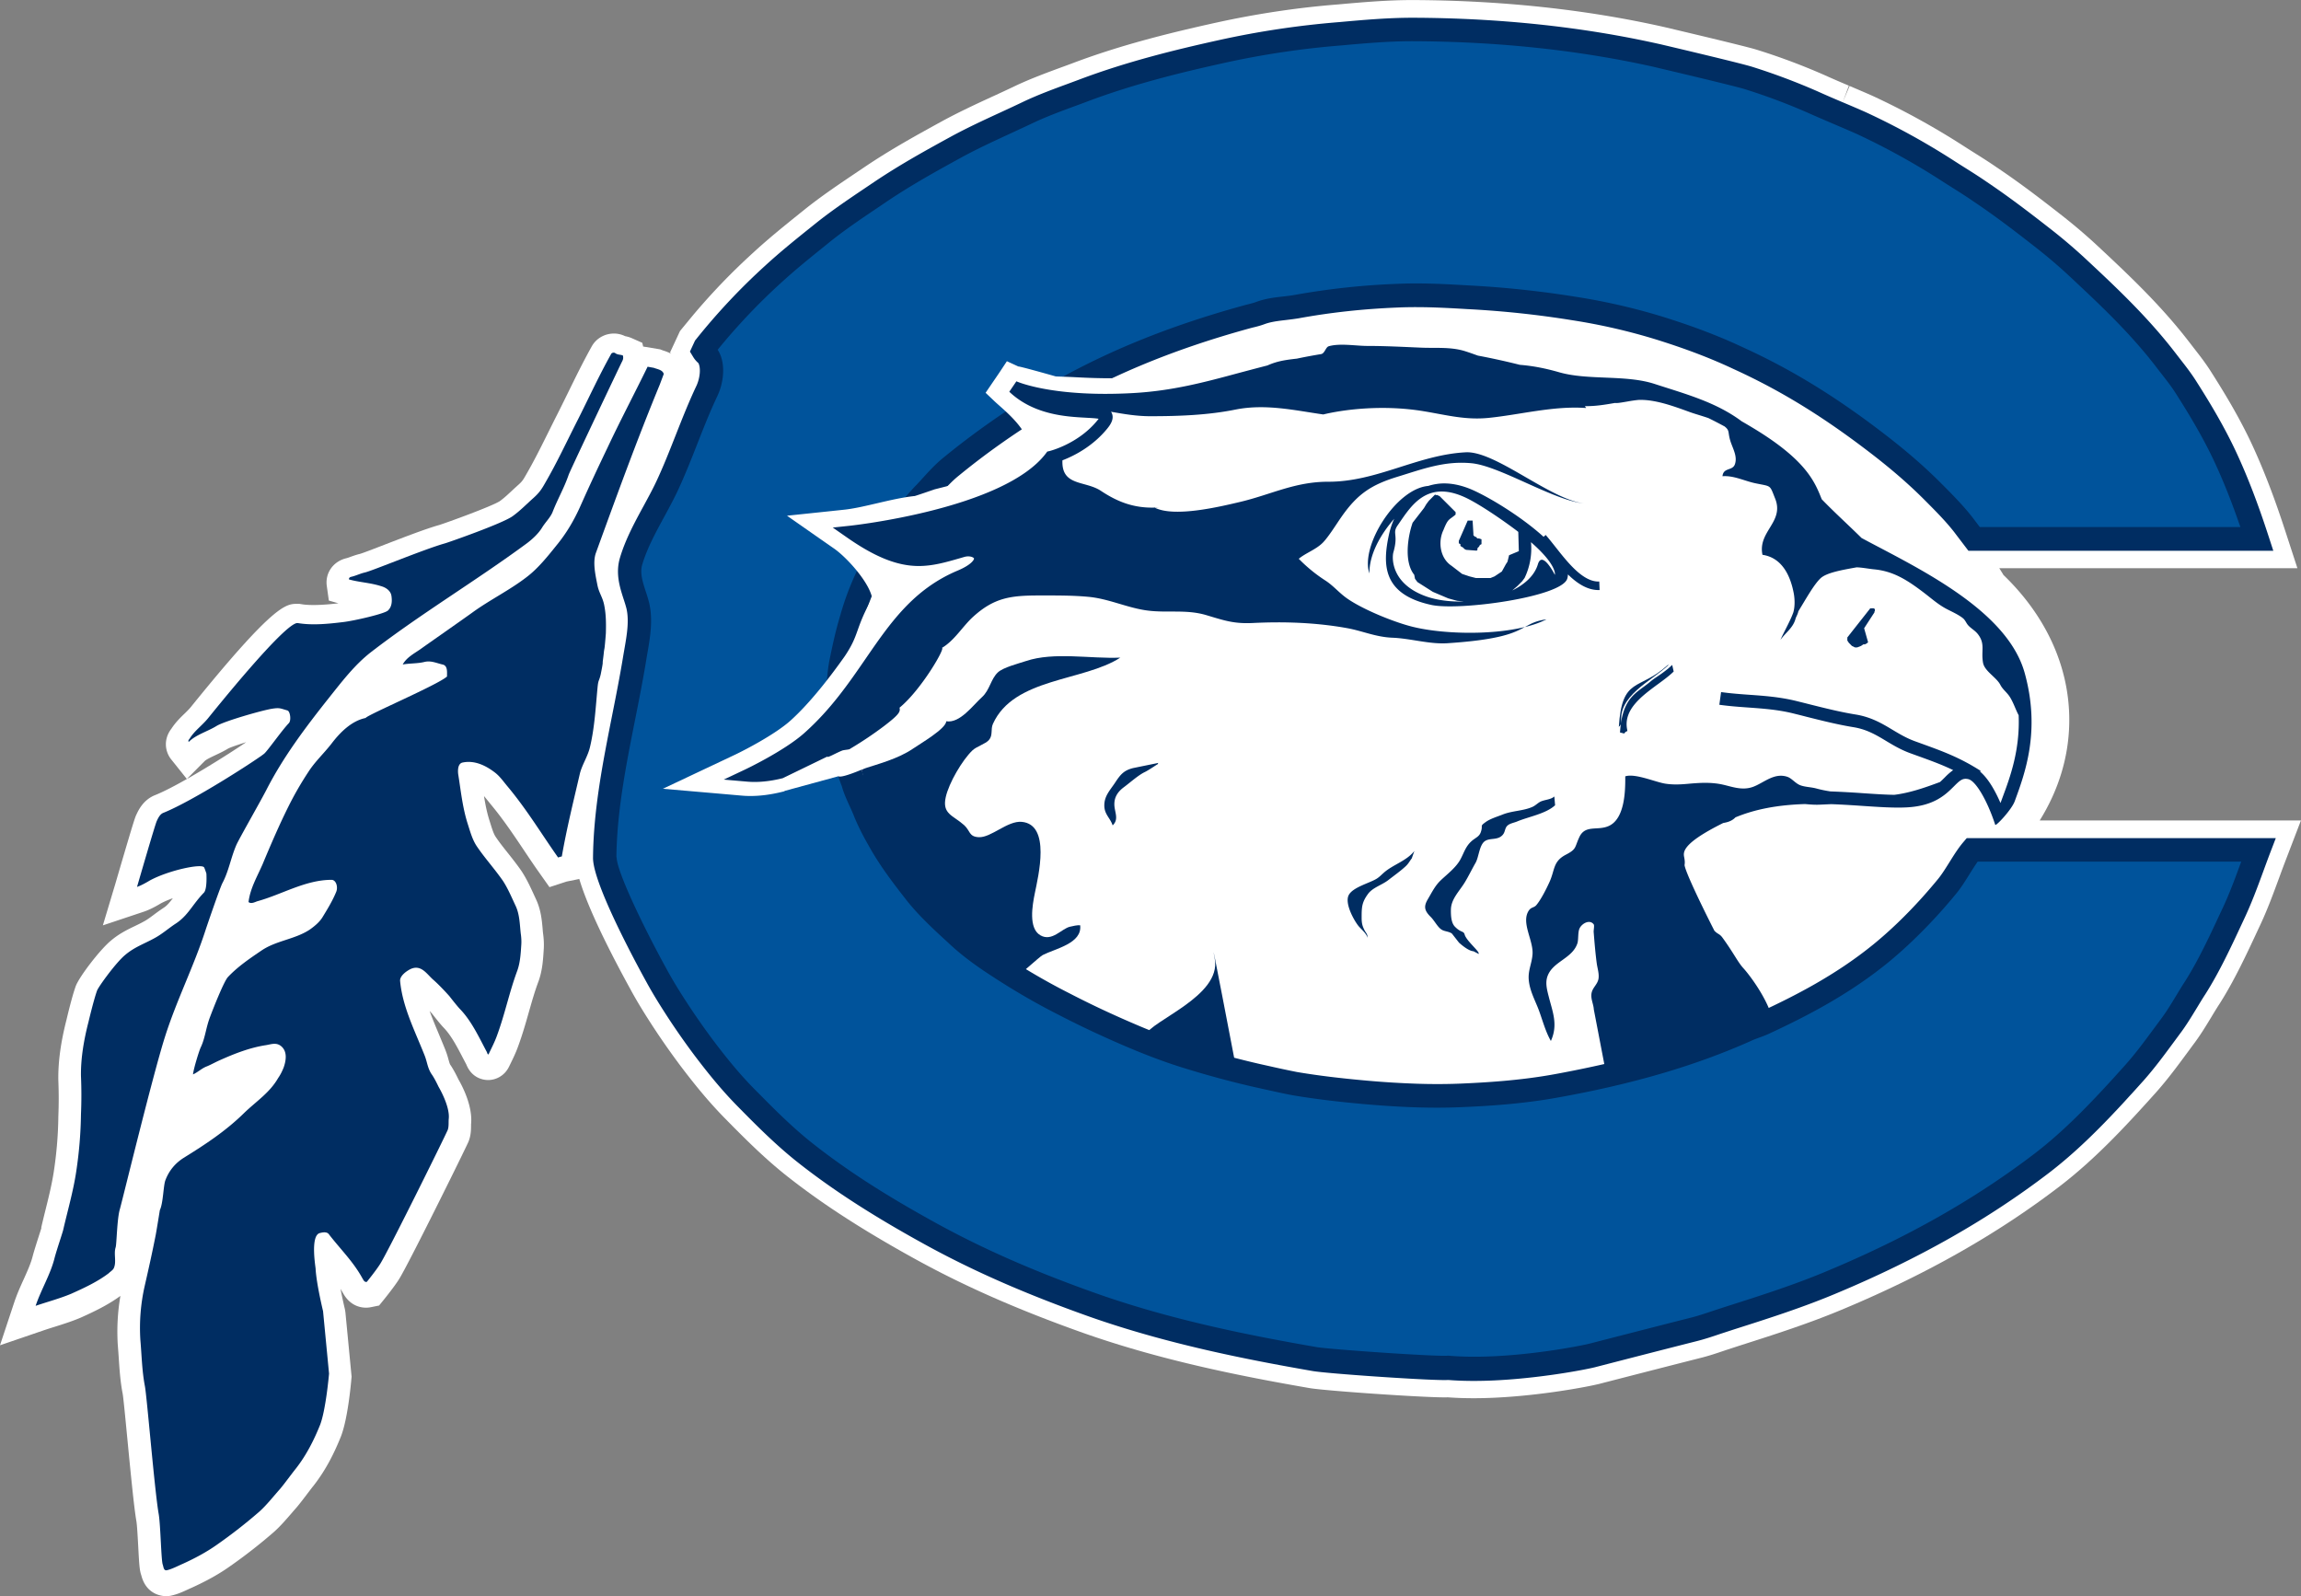
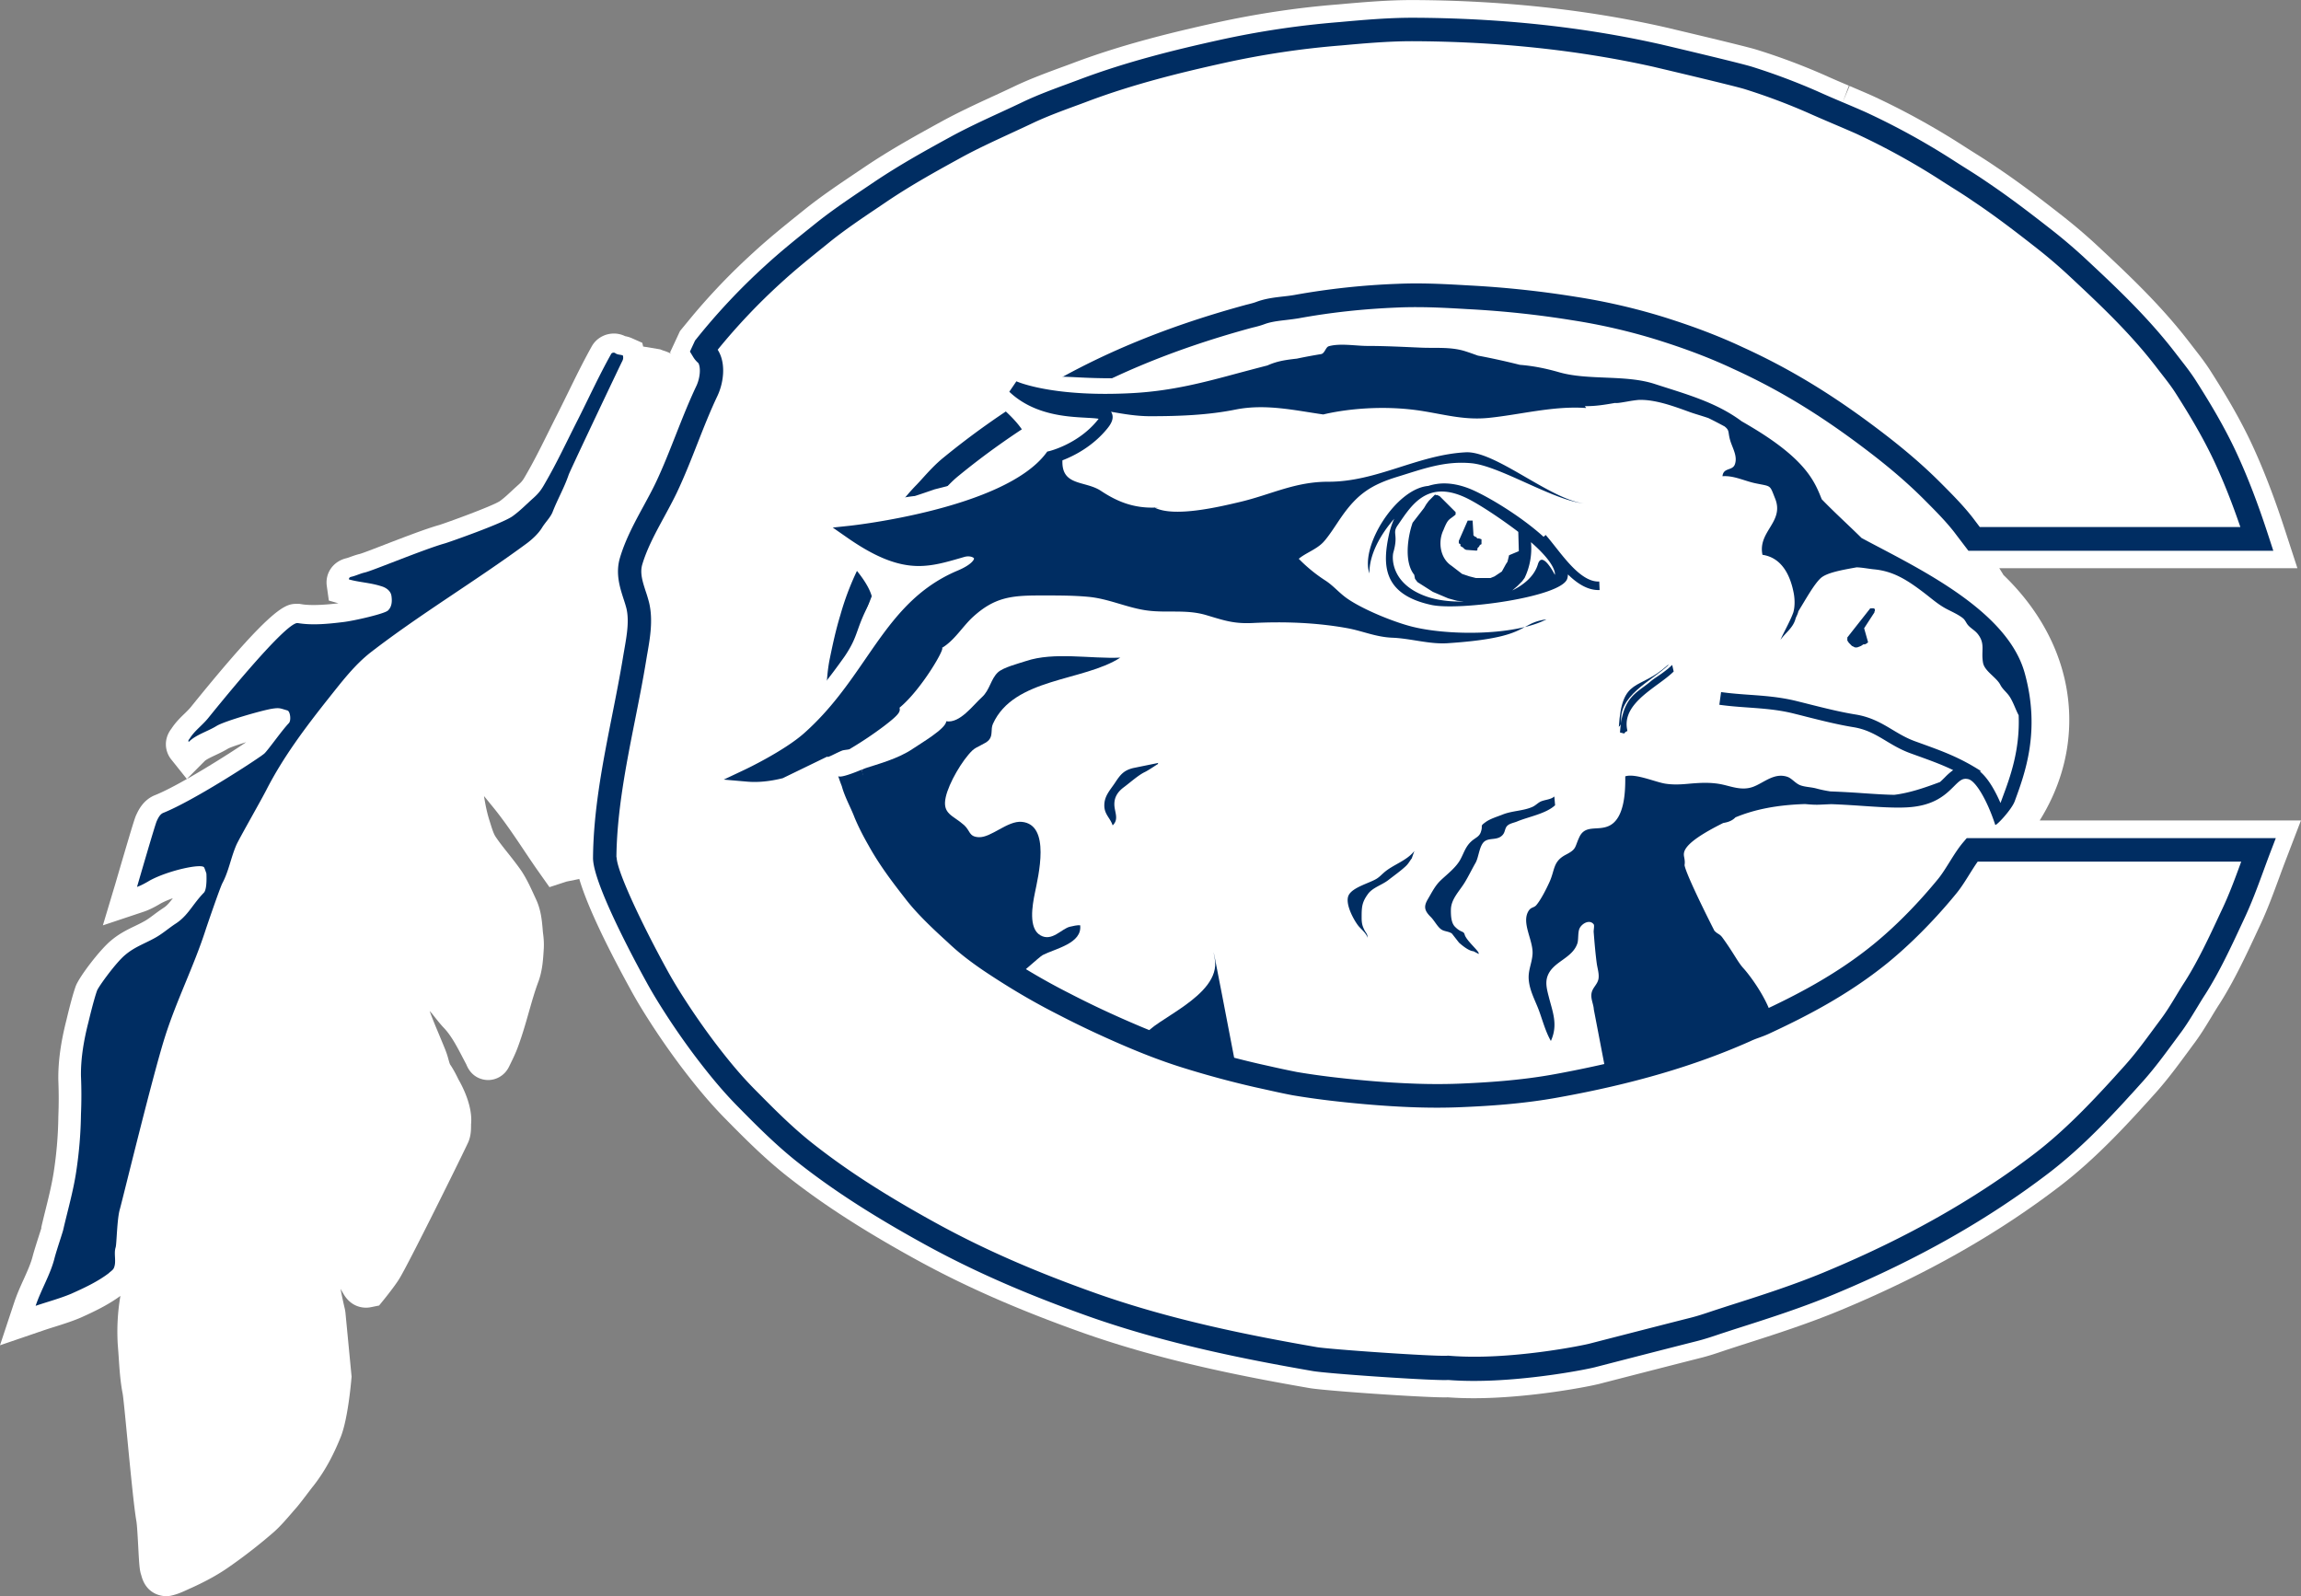
<svg xmlns="http://www.w3.org/2000/svg" width="222" height="154" viewBox="0 0 222 154" fill="none">
  <rect x="0" y="0" width="222" height="154" fill="#808080" stroke="none" />
  <defs />
  <path d="M196.788 79.16c1.828-2.931 2.855-6.22 2.855-9.702 0-5.305-2.383-10.17-6.351-13.986-.126-.218-.266-.436-.401-.653h28.762l-1.211-3.715c-1.008-3.095-2.025-5.735-3.105-8.08-1.264-2.743-2.783-5.224-4.104-7.294-.512-.793-1.061-1.494-1.544-2.113l-.549-.711c-2.749-3.56-5.937-6.539-8.758-9.175a52.538 52.538 0 00-3.347-2.863c-1.987-1.557-4.118-3.201-6.39-4.72-.718-.498-1.442-.953-2.155-1.402-.41-.257-.82-.518-1.254-.798a72.678 72.678 0 00-8.502-4.667c-.777-.348-1.539-.668-2.286-.987l-.661 1.557.593-1.586c-.791-.334-1.567-.667-2.372-1.03a61.946 61.946 0 00-6.501-2.433c-.285-.087-1.143-.353-8.927-2.19l-.149-.034C152.937.9 144.806.034 136.26.005c-2.483 0-4.972.227-7.142.42-3.959.31-7.967.915-11.921 1.79-4.109.91-8.951 2.08-13.715 3.883-.348.131-.7.262-1.052.387-1.393.513-2.835 1.045-4.306 1.722-.757.363-1.505.711-2.243 1.05l-.086.038c-1.65.76-3.203 1.48-4.833 2.36-2.44 1.34-4.967 2.723-7.532 4.45l-.912.614c-1.615 1.088-3.284 2.21-4.86 3.472l-.46.368c-1.566 1.262-3.052 2.457-4.532 3.82a62.117 62.117 0 00-5.879 6.123l-.989 1.2-.192.236-.96 2.066.772 1.29c.135.223.274.407.4.552a2.084 2.084 0 01-.169.648c-.762 1.61-1.408 3.245-2.03 4.832-.589 1.499-1.201 3.051-1.881 4.483a44.129 44.129 0 01-1.143 2.19c-.902 1.654-1.833 3.367-2.411 5.316-.603 2.007-.024 3.786.357 4.971.096.305.188.59.24.798.199.846-.014 2.075-.221 3.26-.044.256-.087.508-.126.745-.303 1.847-.68 3.738-1.041 5.57-.907 4.561-1.837 9.277-1.876 14.098 0 2.525 2.922 8.353 5.367 12.797.69 1.267 1.442 2.447 2.016 3.337a73.694 73.694 0 002.764 3.956c1.562 2.065 2.874 3.618 4.253 5.025 1.958 1.993 3.742 3.772 5.787 5.417 3.463 2.761 7.499 5.378 12.703 8.241 4.726 2.597 9.828 4.836 16.068 7.056 7.576 2.674 15.292 4.193 21.837 5.329 1.47.261 10.734.9 13.04.9.12 0 .231 0 .328-.005.776.058 1.615.087 2.498.087 5.43 0 11.328-1.156 12.292-1.427.41-.106 6.376-1.644 9.505-2.437.902-.218 1.712-.498 2.556-.784l1.365-.445c3.284-1.049 6.684-2.132 9.992-3.53 7.996-3.352 14.81-7.216 20.834-11.825 3.457-2.655 6.37-5.798 9.298-9.063 1.123-1.262 2.083-2.568 3.014-3.83l.573-.779c.666-.875 1.206-1.77 1.732-2.635.26-.436.525-.871.824-1.33 1.404-2.215 2.532-4.633 3.627-6.98l.198-.425c.762-1.605 1.34-3.192 1.905-4.725l.029-.077a99.42 99.42 0 01.597-1.6l1.476-3.85h-25.207v.004z" fill="white" />
  <path d="M117.202 92.522c.641 3.608-6.154 5.934-6.713 7.37.8.339 3.077 1.35 3.679 1.427.135.048.825.276 1.008.339 1.119.493 3.174.952 4.124 1.209.139-.59-.227.232-.15-.402 0 0-2.609-13.628-1.948-9.943zM83.13 74.226c.14.445.526 3.521.748 4 .183.401.376.817.545 1.272.304.716.704 1.509 1.21 2.389.96 1.746 1.693 3.337 2.85 4.822 1.047 1.373 2.552 2.776 3.883 3.99.906.86 1.847 1.605 3.168 2.51.724.483 1.428.933 2.122 1.368.357-.169 2.628-2.273 2.947-2.437 1.225-.629 3.824-1.117 3.612-2.873-.323-.02-.651.068-.979.14-.815.18-1.741 1.485-2.87.823-1.157-.682-.762-2.883-.53-4.034.328-1.635 1.582-6.655-1.264-6.906-1.37-.12-2.946 1.538-4.142 1.48-.96-.044-.815-.624-1.408-1.16-1.071-.963-2.146-1.06-1.775-2.71.304-1.363 1.582-3.549 2.566-4.497.42-.401 1.263-.624 1.596-1.006.41-.464.15-1.03.39-1.562 2.021-4.464 8.729-4.082 12.288-6.388-2.879.125-6.399-.576-9.095.328-.709.237-2.209.61-2.725 1.103-.68.648-.776 1.693-1.514 2.37-.921.836-2.141 2.548-3.453 2.34-.058.73-2.435 2.11-3.221 2.646-1.447.982-3.318 1.465-4.948 1.992z" fill="#002D62" />
-   <path d="M212.881 86.999l-.213.45c-1.012 2.176-2.064 4.425-3.25 6.296-.313.48-.608.968-.907 1.456-.467.774-.906 1.5-1.417 2.172l-.603.817c-.892 1.214-1.736 2.355-2.677 3.419-2.739 3.052-5.449 5.983-8.521 8.343-5.633 4.309-12.042 7.941-19.594 11.104-3.082 1.305-6.356 2.35-9.534 3.361l-1.428.464c-.737.252-1.437.489-2.117.653-3.081.779-9.519 2.437-9.683 2.486-.41.116-5.73 1.209-10.755 1.209-.795 0-1.543-.029-2.218-.087l-.227-.02-.221.02h-.16c-2.305 0-11.096-.643-12.066-.818-6.317-1.097-13.749-2.558-20.929-5.092-5.946-2.114-10.788-4.232-15.235-6.679-4.914-2.703-8.7-5.155-11.892-7.704-1.799-1.446-3.458-3.105-5.285-4.967-1.201-1.228-2.368-2.607-3.772-4.464a67.562 67.562 0 01-2.541-3.641 43.198 43.198 0 01-1.799-2.975c-2.633-4.783-4.567-9.13-4.668-10.078.039-4.256.921-8.691 1.775-13.01.37-1.867.752-3.796 1.07-5.73.034-.223.077-.45.116-.688.275-1.58.612-3.544.15-5.547-.107-.44-.242-.86-.367-1.233-.222-.682-.41-1.272-.318-1.591.41-1.383 1.196-2.83 1.957-4.227.43-.793.878-1.615 1.283-2.466.762-1.606 1.404-3.245 2.035-4.841.589-1.495 1.201-3.042 1.881-4.479.593-1.257.998-3.177.468-4.908a56.748 56.748 0 015.247-5.446c1.36-1.253 2.768-2.384 4.268-3.589l.448-.362c1.394-1.113 2.966-2.172 4.49-3.202l.907-.61c2.344-1.576 4.75-2.896 7.08-4.168 1.456-.788 2.931-1.47 4.523-2.205.786-.363 1.577-.73 2.348-1.098 1.225-.566 2.498-1.035 3.849-1.533.357-.13.718-.266 1.085-.402 4.436-1.678 9.032-2.79 12.943-3.651a81.01 81.01 0 0111.179-1.673c2.083-.189 4.446-.402 6.66-.402 8.126.024 15.842.847 22.917 2.428l.12.029c6.848 1.615 8.256 1.997 8.541 2.084a57.012 57.012 0 015.888 2.206c.815.367 1.63.716 2.498 1.083.728.31 1.466.624 2.19.948a66.006 66.006 0 017.773 4.265c.435.281.869.557 1.307.832.68.43 1.327.837 1.987 1.292 2.146 1.436 4.181 3.008 6.077 4.493a48.827 48.827 0 012.994 2.563c2.788 2.602 5.667 5.29 8.112 8.463.183.247.376.489.583.755.43.55.878 1.121 1.245 1.692 1.215 1.9 2.604 4.174 3.727 6.611a58.387 58.387 0 011.563 3.744h-21.899c-.989-1.33-2.209-2.554-3.395-3.739-1.524-1.528-3.169-2.974-5.184-4.546-5.021-3.898-9.467-6.645-14.405-8.894-2.383-1.117-4.91-2.084-7.962-3.032a61.27 61.27 0 00-8.594-1.973 98.601 98.601 0 00-10.479-1.117c-1.683-.097-3.429-.199-5.223-.199-.651 0-1.259.015-1.847.039a72.21 72.21 0 00-10.156 1.098c-.314.053-.656.092-1.018.135-.902.107-1.919.223-2.99.624a4.499 4.499 0 01-.569.16c-.121.029-.236.058-.366.092-8.126 2.22-15.003 5.121-21.022 8.864-3.144 1.935-5.98 3.947-8.661 6.147-.883.711-1.61 1.514-2.267 2.235-.173.188-.342.377-.472.512-1.36 1.383-2.344 2.79-3.386 4.28-.275.397-.56.798-.853 1.21-.458.633-.796 1.271-1.114 1.866-.082.15-.164.305-.275.513a27.928 27.928 0 00-2.156 5.416c-.444 1.456-.747 2.854-1.041 4.27-.304 1.437-.362 2.859-.42 4.252-.063 2.292.424 4.56.858 6.282.217.842.463 1.717.714 2.592l.097.339c.212.682.496 1.3.747 1.847.164.358.318.692.458 1.064l.024.058c.386.91.854 1.838 1.413 2.82 1.1 1.992 2.412 3.724 3.65 5.305 1.236 1.62 2.89 3.168 4.317 4.464 1.042.991 2.136 1.862 3.675 2.911 2.551 1.708 4.9 3.086 7.369 4.338a91.902 91.902 0 004.33 2.104c3.212 1.466 5.739 2.452 8.194 3.202a95.936 95.936 0 006.833 1.838l.999.222c.872.193 1.769.397 2.744.58 2.141.363 4.412.644 7.151.881 3.632.314 6.655.406 9.448.29 2.638-.111 6.124-.319 9.674-.972 7.248-1.301 13.416-3.11 18.851-5.533l.043-.019c.208-.102.449-.189.724-.29.308-.112.612-.228.988-.392 3.612-1.674 7.847-3.82 11.873-7.085 2.33-1.9 4.702-4.3 6.863-6.93.521-.634.979-1.37 1.384-2.017.096-.15.188-.3.28-.445h22.092c-.285.74-.589 1.47-.926 2.18z" fill="white" />
  <path d="M141.917 50.224h.159l.077 1.253v.16l.078.077.082.077h.077l.077.082.077.078h.159l.232.077v.47l-.155.082-.077.154-.159.155v.16l-.077.077-1.018-.077-.154-.078-.082-.082-.077-.077-.154-.078-.082-.077v-.16l-.155-.077v-.237l.859-1.959h.313zM160.879 64.182l.068-.03.067-.028c-1.596 1.552-5.073 3.027-4.552 5.76l-.068.028-.067.03-.039.096-.067.03-.039.096c.304-4.943 1.953-3.477 4.697-5.982zM81.988 70.619H80.97v1.34h1.018v-1.34z" fill="#002D62" />
  <path d="M48.884 50.788L28.242 70.391l4.145 4.39 20.642-19.603-4.145-4.39z" fill="white" />
  <path d="M29.102 69.08L9.737 106.985l12.863 6.609L41.965 75.69l-12.863-6.61z" fill="white" />
  <path d="M20.348 97.418L7.377 120.925l9.262 5.14 12.971-23.507-9.262-5.14zM60.021 34.085L49.38 54.303l4.197 2.221 10.64-20.218-4.196-2.221z" fill="white" />
  <path d="M66.14 35.875c-.375-1.509-1.735-1.925-2.179-2.065l-.275-.106-1.635-.271-.082-.358-.993-.44a2.886 2.886 0 00-.666-.203 2.435 2.435 0 00-1.085-.252c-.863 0-1.663.45-2.097 1.175l-.034.059c-.849 1.523-1.568 2.993-2.262 4.41-.328.668-.656 1.335-.993 2.007-.323.634-.632 1.258-.94 1.877-.715 1.44-1.39 2.8-2.185 4.164-.251.44-.343.575-.651.856a36.58 36.58 0 00-.651.594c-.41.383-.791.74-1.196 1.03-.753.49-5.06 2.056-5.85 2.303-1.259.353-3.366 1.165-5.223 1.88-.964.373-2.16.838-2.44.91-.343.082-.646.194-.892.28a3.627 3.627 0 01-.41.136c-1.259.305-2.05 1.432-1.871 2.68l.197 1.402.926.261c-1.19.145-2.638.242-3.54.092l-.23-.039h-.194c-1.09 0-2.218 0-10.146 9.794l-.135.169c-.164.203-.381.41-.603.629-.41.396-.873.846-1.269 1.455-.805 1.05-.598 2.235-.024 2.955l1.515 1.896 1.712-1.722c.163-.164.646-.392 1.036-.575.381-.18.815-.382 1.235-.639.265-.135.96-.372 1.74-.614-1.475 1.016-6.394 4.145-8.766 5.098-1.139.44-1.616 1.436-1.828 1.895-.126.252-.26.63-1.78 5.818l-.246.842-1.205 4.019 3.969-1.325c.458-.155.979-.407 1.62-.793a8.32 8.32 0 011.162-.499c-.332.436-.569.711-.863.905a19.76 19.76 0 00-.95.672c-.367.276-.685.513-1.037.696-.27.15-.535.276-.796.402-.733.353-1.562.754-2.363 1.446-1.003.832-3.014 3.429-3.366 4.377-.366 1.015-.839 3.032-.882 3.216-.555 2.166-.815 4.057-.791 5.789v.063a42.49 42.49 0 010 3.506v.063a38.142 38.142 0 01-.439 5.252c-.188 1.219-.487 2.432-.805 3.709-.135.542-.27 1.093-.4 1.649l.004.083c-.048.169-.15.474-.26.822-.203.638-.434 1.359-.57 1.867-.173.701-.515 1.455-.877 2.258-.318.696-.641 1.422-.902 2.196L0 129.79l4.143-1.417c.37-.126.747-.247 1.123-.363.796-.251 1.616-.508 2.436-.851l.048-.019c1.307-.586 2.676-1.238 3.867-2.114a20.508 20.508 0 00-.255 4.696l.005.058c.033.411.062.827.091 1.243.073 1.112.15 2.268.377 3.439.072.391.289 2.645.462 4.454.3 3.085.637 6.582.864 7.854.067.425.125 1.509.173 2.384.092 1.765.13 2.355.294 2.81.478 1.934 2.074 2.031 2.392 2.031.136 0 .275-.01.41-.034l.092-.019c.593-.126 1.114-.368 1.577-.58.125-.058.246-.116.366-.165l.053-.024c1.462-.667 2.629-1.32 3.67-2.06a51.231 51.231 0 004.264-3.332c.597-.537 1.123-1.147 1.63-1.732.183-.213.366-.425.55-.633l.052-.063c.323-.392.637-.803.94-1.204.213-.276.42-.557.647-.837 1.022-1.316 1.857-2.81 2.628-4.74.646-1.673.95-4.913 1.003-5.547l.02-.198-.598-6.229-.053-.31a42.173 42.173 0 01-.415-1.939c.063.102.125.208.183.314l.072.121c.676 1.2 1.669 1.379 2.204 1.379.164 0 .333-.02.497-.054l.762-.154.492-.605c.101-.126.998-1.238 1.432-1.934.854-1.34 6.28-12.318 6.689-13.242.256-.609.256-1.19.26-1.572v-.125c.179-1.732-.82-3.652-1.22-4.343-.144-.305-.472-.958-.79-1.417-.049-.083-.082-.199-.16-.469a8.172 8.172 0 00-.313-.968c-.207-.517-.42-1.025-.632-1.533-.313-.75-.622-1.484-.882-2.21.1.106.183.203.245.27.275.354.84 1.07 1.134 1.365.714.75 1.263 1.804 1.842 2.916.106.203.212.406.318.604.555 1.398 1.746 1.509 2.108 1.509.69 0 1.586-.358 2.044-1.349l.165-.338c.217-.445.458-.948.65-1.476.43-1.155.753-2.282 1.061-3.37.295-1.03.57-2.007.931-2.97.39-1.069.453-2.152.511-3.095.034-.464.01-1.02-.062-1.528-.02-.155-.03-.31-.044-.465-.072-.836-.169-1.871-.656-2.887l-.197-.43c-.343-.745-.695-1.51-1.191-2.264-.444-.638-.888-1.199-1.322-1.745-.42-.528-.815-1.026-1.162-1.543-.198-.29-.347-.77-.506-1.277l-.097-.31c-.241-.754-.395-1.537-.526-2.35.097.111.198.237.304.368.111.135.222.275.328.406 1.191 1.427 2.18 2.897 3.226 4.459.502.75 1.004 1.5 1.534 2.244l.926 1.31 1.524-.498.116-.038 1.446-.295.256-1.46c.376-2.158.873-4.266 1.394-6.491l.308-1.32c.053-.223.193-.537.343-.87.236-.523.51-1.118.656-1.795.385-1.615.53-3.264.665-4.865l.101-1.132c.01-.077.015-.14.02-.184.067-.179.144-.401.236-.788l.063-.252v-.053c.062-.334.135-.706.159-1.078h.005c.096-.735.115-.948.125-1.04.005-.039.02-.097.039-.213l.01-.063c.057-.387.13-1.32.149-1.596l.005-.096c.024-.929.033-2.017-.193-3.149-.12-.653-.328-1.127-.478-1.475-.11-.256-.159-.377-.193-.556l-.038-.198c-.092-.455-.275-1.398-.179-1.712 1.997-5.5 3.883-10.693 6.125-16.144.106-.27.41-1.088.41-1.088l.236-.633-.183-.634z" fill="white" />
-   <path d="M63.083 35.488c.31.13.85.18.955.595 0 0-.29.779-.39 1.04-2.243 5.446-4.114 10.606-6.15 16.206-.332.904-.052 2.142.131 3.071.154.827.516 1.19.67 2.012.179.904.179 1.78.155 2.684 0 0-.082 1.093-.13 1.427-.102.566 0 0-.179 1.364.053.024-.183 1.131-.183 1.155-.179.75-.232.499-.309 1.272-.178 1.858-.284 3.874-.718 5.702-.208.958-.8 1.78-1.003 2.684-.618 2.66-1.264 5.267-1.727 7.927a3.65 3.65 0 00-.361.102c-1.62-2.298-3.01-4.62-4.867-6.844-.41-.488-.747-.982-1.21-1.34-.902-.696-1.982-1.213-3.115-.981-.618.101-.44 1.16-.44 1.16.256 1.601.41 3.202.927 4.803.231.72.439 1.5.877 2.142.772 1.137 1.674 2.119 2.499 3.303.462.697.824 1.548 1.21 2.375.415.851.415 1.809.516 2.713.053.334.077.75.053 1.084-.053.85-.106 1.73-.386 2.505-.771 2.065-1.186 4.183-1.982 6.326-.207.565-.487 1.107-.747 1.654-.102.232-.155 0-.208-.131-.771-1.446-1.466-2.97-2.575-4.13-.284-.285-1.032-1.253-1.032-1.253s-.873-.996-1.62-1.64c-.593-.54-1.133-1.445-2.137-.981-.463.232-1.056.696-1.003 1.16.232 2.477 1.39 4.726 2.344 7.124.285.697.285 1.239.694 1.858.285.386.67 1.213.67 1.213s1.134 1.887.98 3.125c-.024.309.024.749-.102 1.059-.385.875-5.738 11.694-6.51 12.908-.386.619-1.288 1.731-1.288 1.731-.255.053-.332-.208-.438-.363-.873-1.6-2.137-2.814-3.246-4.26-.207-.233-.593-.155-.878-.078-.901.286-.38 3.299-.38 3.429.077 1.47.718 4.096.718 4.096l.579 6.031s-.3 3.482-.868 4.952c-.594 1.471-1.312 2.893-2.315 4.184-.516.643-1.027 1.368-1.543 1.988-.67.749-1.312 1.576-2.007 2.195a49.152 49.152 0 01-4.065 3.173c-1.056.749-2.19 1.344-3.318 1.857-.487.208-1.056.517-1.543.619-.309.053-.309-.334-.386-.542-.154-.387-.207-3.743-.386-4.851-.386-2.142-1.133-11.282-1.336-12.366-.284-1.47-.308-2.993-.438-4.468a18.373 18.373 0 01.41-5.166c.385-1.678.747-3.303 1.08-5.005.101-.542.39-2.346.39-2.346.333-.696.333-2.379.54-2.897.333-.875.902-1.6 1.751-2.142 2.084-1.291 4.094-2.607 5.87-4.362 1.157-1.108 2.444-1.935 3.245-3.332.231-.334.386-.644.54-1.031.207-.594.41-1.523-.256-2.065-.487-.386-.979-.154-1.519-.077-1.466.232-2.884.774-4.273 1.393-.54.232-.926.464-1.364.643-.488.179-.902.595-1.336.774.077-.643.617-2.351.747-2.607.44-.928.492-1.886.902-2.945.309-.827 1.336-3.434 1.727-3.845.95-1.006 2.059-1.755 3.24-2.558 1.418-.958 3.169-1.06 4.61-1.988.488-.338.98-.75 1.264-1.214.487-.798.98-1.6 1.336-2.476.178-.464-.024-1.137-.463-1.137-2.522 0-4.789 1.417-7.157 2.066-.231.077-.593.285-.848.077.154-1.316.848-2.476 1.364-3.666.796-1.91 1.597-3.767 2.498-5.576a31.73 31.73 0 011.905-3.303c.642-1.006 1.495-1.78 2.238-2.737.825-1.084 1.929-2.196 3.294-2.477.13-.285 6.973-3.201 7.85-4 0-.44.078-1.058-.438-1.16-.564-.13-1.08-.387-1.698-.256-.694.179-1.441.13-2.136.256.362-.672 1.104-1.06 1.698-1.47.641-.464 3.94-2.762 5.044-3.56 1.673-1.214 3.627-2.166 5.252-3.433 1.08-.827 2.006-1.988 2.855-3.047.954-1.16 1.697-2.428 2.314-3.82.85-1.911 1.698-3.72 2.576-5.548 1.234-2.63 2.599-5.213 3.887-7.85l.602.107z" fill="#002D62" />
  <path d="M60.098 34.298c.077.334-.024.465-.154.726-1.52 3.172-4.919 10.35-5.073 10.765-.44 1.292-1.056 2.322-1.568 3.637-.231.542-.694.958-1.032 1.524-.361.566-.926 1.083-1.442 1.47-4.943 3.642-10.272 6.814-15.084 10.533-1.573 1.238-2.783 2.839-4.042 4.416-2.213 2.79-4.379 5.653-6.023 8.879-.642 1.238-2.6 4.648-2.884 5.29-.54 1.268-.723 2.506-1.34 3.667-.232.44-1.496 4.13-1.621 4.517-1.133 3.51-2.83 6.843-3.94 10.378-1.157 3.666-3.887 14.896-4.326 16.545-.284.929-.308 3.356-.41 3.69-.207.643.102 1.393-.178 2.012-.101.208-.338.334-.487.488-1.08.827-2.421 1.446-3.632 1.988-1.109.464-2.29.774-3.424 1.161.516-1.548 1.442-3.047 1.828-4.619.208-.803.825-2.582.849-2.786.439-1.886.955-3.665 1.235-5.522.284-1.858.438-3.715.462-5.552a42.816 42.816 0 000-3.691c-.024-1.731.285-3.511.724-5.213 0 0 .492-2.09.825-3.023.154-.41 1.827-2.708 2.7-3.433.902-.774 1.852-1.084 2.83-1.625.773-.411 1.39-.982 2.113-1.446 1.158-.774 1.592-1.848 2.672-2.955.333-.363.236-1.848.236-1.848s-.159-.483-.217-.58c-.207-.411-3.438.276-5.242 1.257-.386.233-.849.489-1.234.62.154-.518 1.75-6.041 1.904-6.35.13-.286.31-.673.642-.799 3.014-1.213 9.278-5.305 9.741-5.72.386-.364 1.688-2.23 2.358-2.927.256-.26.13-1.15-.13-1.228-.718-.208-.747-.276-1.47-.17-.98.155-4.582 1.19-5.354 1.655-.872.541-2.006.85-2.7 1.547-.101-.13.053-.256.101-.333.463-.75 1.186-1.239 1.775-1.964.154-.179 7.49-9.373 8.647-9.165 1.417.233 2.932.078 4.402-.101 1.08-.13 3.989-.803 4.297-1.113.386-.362.41-.904.333-1.421-.077-.494-.54-.803-1.003-.929-1.056-.338-2.083-.363-3.091-.648-.024-.179.13-.232.231-.256.44-.102.85-.31 1.288-.411.718-.155 5.715-2.245 7.75-2.815.284-.078 5.613-1.935 6.54-2.636.747-.541 1.364-1.19 2.005-1.755.54-.489.772-.827 1.105-1.422 1.157-1.988 2.083-4 3.163-6.118 1.08-2.143 2.006-4.183 3.217-6.35.077-.13.308-.155.41-.053.255.164.487.111.718.212z" fill="#002D62" />
-   <path d="M159.592 4.981c1.311.31 7.774 1.833 8.854 2.167a62.194 62.194 0 016.202 2.321c1.543.697 3.086 1.316 4.711 2.041 2.807 1.292 5.585 2.84 8.136 4.464 1.104.72 2.238 1.393 3.318 2.142 2.16 1.447 4.142 2.97 6.255 4.62a50.564 50.564 0 013.163 2.707c2.985 2.79 5.893 5.523 8.444 8.826.647.852 1.341 1.679 1.958 2.636 1.418 2.22 2.783 4.493 3.911 6.945 1.158 2.505 2.137 5.16 2.986 7.772h-27.281l-.825-1.083c-.873-1.19-2.035-2.35-3.164-3.487-1.572-1.577-3.168-2.94-4.914-4.31-4.451-3.457-8.777-6.248-13.874-8.57-2.469-1.16-4.943-2.064-7.596-2.891a58.337 58.337 0 00-8.212-1.886 94.303 94.303 0 00-10.19-1.084c-2.238-.13-4.505-.256-6.795-.154a69.95 69.95 0 00-9.78 1.059c-1.187.208-2.392.208-3.502.619-.41.154-.795.232-1.181.333-7.181 1.964-13.976 4.619-20.284 8.546-2.932 1.809-5.69 3.743-8.367 5.939-.926.75-1.697 1.678-2.498 2.53-1.543 1.576-2.623 3.302-3.964 5.16-.463.648-.796 1.344-1.186 2.04a25.7 25.7 0 00-1.958 4.933c-.41 1.34-.695 2.66-.98 4.029-.255 1.214-.308 2.505-.36 3.743-.054 1.809.308 3.666.77 5.499.232.904.517 1.886.772 2.79.285.905.772 1.756 1.134 2.709a23.98 23.98 0 001.287 2.558c.95 1.731 2.113 3.28 3.424 4.957 1.08 1.422 2.624 2.863 4.013 4.13 1.032.982 2.088 1.78 3.293 2.607 2.315 1.548 4.606 2.916 7.104 4.184a94.009 94.009 0 004.196 2.04c2.546 1.161 5.145 2.244 7.851 3.071a89.558 89.558 0 006.616 1.78c1.186.261 2.392.542 3.603.774 2.29.387 4.557.643 6.925.851 2.961.256 6.023.411 9.085.285 3.116-.13 6.202-.362 9.293-.928 6.332-1.137 12.433-2.762 18.172-5.315.593-.285 1.157-.44 1.75-.697 4.012-1.857 7.774-3.873 11.275-6.712 2.344-1.91 4.557-4.208 6.462-6.534.825-1.006 1.563-2.515 2.387-3.497h27.629c-.772 2.012-1.466 4.145-2.445 6.205-1.134 2.428-2.267 4.904-3.656 7.1-.824 1.267-1.519 2.582-2.421 3.767-1.133 1.524-2.189 3.018-3.448 4.44-2.778 3.095-5.613 6.171-8.907 8.7-6.178 4.725-12.997 8.444-20.206 11.462-3.477 1.47-7.051 2.583-10.605 3.719-1.003.339-1.929.672-2.884.905-3.27.827-9.563 2.452-9.563 2.452-.772.232-8.271 1.712-14.014 1.233-1.312.101-11.608-.614-12.92-.847-7.287-1.262-14.438-2.761-21.388-5.213-5.382-1.91-10.58-4.077-15.649-6.867-4.22-2.322-8.415-4.88-12.302-7.975-1.958-1.577-3.709-3.328-5.536-5.19-1.466-1.499-2.73-3.046-4.017-4.749a71.1 71.1 0 01-2.653-3.796 48.263 48.263 0 01-1.905-3.149c-.955-1.731-5.02-9.32-5.02-11.437.053-6.428 1.828-12.802 2.884-19.205.255-1.6.694-3.458.309-5.112-.333-1.368-1.11-2.761-.642-4.309.748-2.505 2.29-4.778 3.4-7.1 1.442-3.046 2.47-6.272 3.911-9.319.463-.982.641-2.375.154-3.255-.13-.232-.361-.363-.516-.619l.179-.387c2.035-2.529 4.142-4.802 6.54-6.969 1.571-1.446 3.163-2.713 4.865-4.077 1.775-1.421 3.757-2.708 5.585-3.95 2.42-1.626 4.813-2.941 7.31-4.31 2.291-1.238 4.606-2.22 7.027-3.38 1.673-.774 3.4-1.37 5.121-2.012 4.297-1.625 8.777-2.762 13.335-3.768a83.718 83.718 0 0111.53-1.731c2.291-.208 4.635-.411 6.926-.411 8.135.02 16.063.817 23.553 2.495z" fill="#00539B" />
  <path d="M113.783 100.458a57.002 57.002 0 01-4.085-1.567c-.748-.319-1.534-.662-2.373-1.044a89.299 89.299 0 01-4.152-2.017 62.722 62.722 0 01-4.856-2.737 84.778 84.778 0 01-2.122-1.37c-1.321-.903-2.267-1.648-3.168-2.51-1.332-1.208-2.841-2.615-3.888-3.989-1.157-1.485-2.372-3.076-3.332-4.822a22.876 22.876 0 01-1.21-2.389c-.17-.45-.362-.866-.545-1.272-.222-.483-.43-.938-.57-1.378l-.047-.126c0-.005-.025-.053-.058-.14-.232-.813-.473-1.654-.67-2.433a33.43 33.43 0 01-.16-.657 8.252 8.252 0 01-.048-.499l-.063.005c-.275-1.248-.501-2.674-.463-4.053.049-1.184.102-2.413.338-3.525.275-1.33.554-2.636.96-3.946a24.437 24.437 0 011.856-4.687c.101-.179.193-.358.29-.537.265-.498.52-.967.82-1.388.303-.425.597-.841.882-1.252.945-1.35 1.837-2.626 2.985-3.797.188-.203.376-.406.564-.614.603-.662 1.172-1.291 1.823-1.813 2.556-2.095 5.252-4.005 8.247-5.852 5.695-3.545 12.234-6.297 19.979-8.41.097-.025.193-.049.295-.073.299-.072.631-.16.993-.295.612-.227 1.317-.31 2.059-.396.4-.049.82-.097 1.249-.17 3.13-.57 6.274-.909 9.631-1.04.54-.024 1.09-.033 1.688-.033 1.678 0 3.366.096 5.001.193a93.26 93.26 0 0110.074 1.074 57.275 57.275 0 018.049 1.847c2.869.895 5.237 1.794 7.46 2.839 4.673 2.128 8.883 4.73 13.648 8.43 1.876 1.465 3.405 2.804 4.818 4.221 1.094 1.098 2.228 2.235 3.062 3.367l1.167 1.533h29.417l-.487-1.495c-.984-3.027-1.977-5.61-3.033-7.892-1.225-2.65-2.701-5.069-3.988-7.086-.468-.725-.97-1.368-1.457-1.992a268.81 268.81 0 00-.554-.716c-2.662-3.448-5.797-6.379-8.57-8.966a51.91 51.91 0 00-3.241-2.771c-1.962-1.534-4.065-3.158-6.308-4.663-.689-.478-1.403-.928-2.093-1.363-.419-.261-.834-.527-1.263-.803a69.763 69.763 0 00-8.285-4.546c-.777-.348-1.539-.668-2.291-.987a98.123 98.123 0 01-2.426-1.054 62.101 62.101 0 00-6.322-2.37c-.723-.222-3.684-.953-8.811-2.162l-.135-.029c-7.378-1.654-15.384-2.505-23.799-2.529-2.401 0-4.856.222-7.012.416a85.425 85.425 0 00-11.69 1.75c-4.05.895-8.82 2.051-13.483 3.816l-1.056.392c-1.365.503-2.773 1.02-4.157 1.664-.796.382-1.577.745-2.354 1.102-1.625.75-3.154 1.456-4.726 2.307-2.411 1.32-4.9 2.69-7.403 4.367l-.906.61c-1.587 1.069-3.231 2.176-4.755 3.395l-.458.367c-1.548 1.243-3.01 2.419-4.461 3.753a61.247 61.247 0 00-6.66 7.1l-.087.106-.492 1.064.314.518c.15.251.323.425.439.537.029.029.058.053.058.048.255.46.168 1.45-.189 2.21-.737 1.557-1.37 3.168-1.986 4.725-.603 1.523-1.22 3.105-1.925 4.59-.357.75-.762 1.49-1.186 2.273-.858 1.576-1.746 3.211-2.276 4.99-.449 1.5-.01 2.864.342 3.957.111.333.212.653.285.943.275 1.185.033 2.582-.203 3.936-.043.252-.087.494-.125.73-.309 1.872-.685 3.778-1.052 5.625-.887 4.484-1.808 9.121-1.847 13.769 0 2.428 3.95 9.789 5.16 11.984.661 1.214 1.39 2.36 1.949 3.226a71.045 71.045 0 002.696 3.859c1.519 2.007 2.782 3.507 4.113 4.861 1.92 1.954 3.665 3.695 5.638 5.281 3.385 2.698 7.344 5.266 12.466 8.081 4.644 2.554 9.67 4.759 15.818 6.945 7.46 2.631 15.089 4.135 21.571 5.262 1.379.246 10.552.875 12.746.875.14 0 .265-.005.362-.009.762.062 1.591.091 2.464.091 5.329 0 11.116-1.146 11.849-1.363 0 0 6.288-1.625 9.548-2.448.825-.203 1.606-.464 2.431-.744l1.365-.445c3.25-1.035 6.616-2.109 9.862-3.482 7.86-3.294 14.549-7.09 20.457-11.607 2.512-1.93 4.75-4.155 6.925-6.495.241-.257.477-.518.714-.779.116-.131.236-.256.352-.382.366-.401.728-.808 1.095-1.214 1.07-1.204 2.011-2.481 2.917-3.709l.589-.798c.612-.808 1.128-1.664 1.63-2.486.274-.45.544-.904.843-1.36 1.346-2.122 2.455-4.497 3.521-6.79l.202-.43c.724-1.533 1.298-3.085 1.848-4.584.212-.576.419-1.142.631-1.703l.593-1.547h-29.812l-.025.024h-.004l-.343.406c-.472.561-.897 1.243-1.311 1.906-.377.6-.729 1.165-1.086 1.6a53.246 53.246 0 01-1.519 1.77c-1.548 1.722-3.168 3.28-4.755 4.57-3.641 2.956-7.552 4.943-10.894 6.496-.038.02-.082.038-.12.058-.241.106-.478.188-.714.276-.342.125-.694.256-1.046.425-4.177 1.862-8.855 3.337-14.193 4.493a115.55 115.55 0 01-3.723.745c-3.308.609-6.621.807-9.134.914-.96.038-1.948.053-2.98.038-.362-.004-.724-.014-1.1-.024a87.262 87.262 0 01-4.861-.295c-2.633-.232-4.808-.498-6.809-.836a90.125 90.125 0 01-2.571-.547l-.998-.222a88.63 88.63 0 01-3.062-.76c-1.119-.3-2.272-.628-3.473-.996a47.285 47.285 0 01-1.2-.387l-.053-.058zm-52.508-31.03c.371-1.861.752-3.786 1.066-5.701.038-.232.077-.47.12-.706.26-1.504.555-3.211.17-4.856a13.607 13.607 0 00-.334-1.117c-.308-.953-.573-1.775-.328-2.597.463-1.552 1.293-3.076 2.093-4.55.42-.775.859-1.577 1.245-2.385.737-1.557 1.374-3.173 1.986-4.735.598-1.523 1.22-3.1 1.925-4.584.573-1.214.834-3.013.12-4.295-.033-.058-.063-.111-.096-.16a59.311 59.311 0 016.076-6.422c1.404-1.291 2.836-2.442 4.35-3.661l.453-.368c1.447-1.156 3.053-2.239 4.601-3.279l.907-.614c2.411-1.62 4.856-2.96 7.214-4.256 1.5-.812 3.005-1.504 4.591-2.239.786-.363 1.582-.73 2.373-1.107 1.288-.595 2.594-1.079 3.974-1.587.357-.13.713-.26 1.07-.396 4.533-1.717 9.206-2.844 13.18-3.724a82.958 82.958 0 0111.391-1.707c2.117-.194 4.524-.407 6.819-.407 8.247.025 16.093.861 23.298 2.472l.12.029c6.65 1.571 8.281 2.002 8.657 2.118a59.724 59.724 0 016.076 2.273c.815.368 1.635.716 2.46 1.069.737.314 1.485.633 2.242.967a67.953 67.953 0 017.986 4.386c.424.276.854.547 1.283.818.699.44 1.36.856 2.025 1.32 2.195 1.465 4.259 3.061 6.183 4.57a48.929 48.929 0 013.091 2.65c2.836 2.65 5.768 5.388 8.309 8.682.188.246.376.488.569.735.454.585.926 1.185 1.336 1.823 1.244 1.949 2.672 4.285 3.839 6.81.839 1.818 1.644 3.84 2.435 6.151h-25.14l-.472-.624c-.926-1.252-2.117-2.452-3.275-3.612-1.475-1.48-3.072-2.878-5.025-4.406-4.914-3.816-9.259-6.5-14.086-8.7-2.31-1.084-4.77-2.022-7.74-2.95a59.909 59.909 0 00-8.368-1.92 96.425 96.425 0 00-10.31-1.098c-1.664-.097-3.381-.194-5.126-.194-.627 0-1.211.014-1.78.039a70.603 70.603 0 00-9.93 1.073c-.356.063-.723.107-1.114.15-.843.097-1.721.199-2.589.527-.241.092-.487.15-.748.218-.111.03-.222.053-.337.087-7.967 2.176-14.699 5.015-20.578 8.671a76.59 76.59 0 00-8.483 6.022c-.781.628-1.437 1.349-2.069 2.045-.178.199-.361.397-.525.571-1.264 1.286-2.209 2.636-3.207 4.067-.28.402-.57.813-.868 1.229-.391.546-.69 1.102-.98 1.644-.09.17-.178.339-.289.532a26.465 26.465 0 00-2.035 5.126c-.424 1.383-.718 2.742-1.003 4.126-.275 1.296-.328 2.62-.386 3.946-.048 1.741.266 3.501.608 4.977.125.933.357 1.808.574 2.48.135.412.255.74.347.968l.068.237c.183.58.429 1.122.67 1.649.174.382.342.745.502 1.165.356.847.795 1.722 1.335 2.66 1.037 1.882 2.31 3.555 3.516 5.098 1.143 1.504 2.744 2.998 4.138 4.265.969.924 2.001 1.741 3.448 2.728 2.493 1.668 4.788 3.018 7.209 4.246a90.932 90.932 0 004.249 2.065c3.144 1.432 5.609 2.394 7.991 3.124a91.88 91.88 0 006.703 1.804l.965.213c.868.194 1.77.397 2.691.571 2.093.353 4.321.628 7.017.865 3.559.31 6.524.402 9.23.286 2.58-.107 5.989-.31 9.447-.948 7.113-1.277 13.142-3.042 18.466-5.412.279-.135.569-.242.877-.353.275-.101.555-.203.859-.339 3.515-1.63 7.634-3.714 11.516-6.862 1.683-1.374 3.395-3.023 5.025-4.831a50.2 50.2 0 001.62-1.887c.449-.546.859-1.204 1.254-1.837.275-.436.536-.856.796-1.22h25.424c-.024.064-.043.122-.067.185-.531 1.45-1.085 2.955-1.77 4.4l-.208.44c-1.036 2.23-2.112 4.532-3.37 6.52-.304.464-.589.938-.873 1.407-.492.813-.96 1.582-1.505 2.302l-.603.813c-.916 1.243-1.779 2.418-2.778 3.54-.313.353-.631.701-.945 1.049a1.356 1.356 0 00-.082.092c-2.445 2.689-4.914 5.252-7.701 7.395-5.754 4.396-12.278 8.101-19.961 11.317-3.163 1.339-6.481 2.398-9.693 3.419l-1.399.455c-.771.261-1.504.507-2.232.686-3.27.827-9.568 2.452-9.612 2.462-.511.155-7.856 1.668-13.594 1.19l-.092-.01-.092.005c-1.229.092-11.434-.619-12.639-.832-6.39-1.112-13.909-2.592-21.205-5.165-6.028-2.138-10.947-4.3-15.48-6.79-5.074-2.791-8.816-5.219-12.139-7.864-1.562-1.257-3.014-2.66-4.533-4.193l-.067-.068c-.275-.28-.55-.551-.835-.841-1.268-1.291-2.44-2.679-3.916-4.633a70.642 70.642 0 01-2.608-3.734c-.536-.827-1.23-1.92-1.862-3.08-2.363-4.29-4.875-9.567-4.875-10.882h-.025c.044-4.401.936-8.918 1.804-13.285z" fill="#002D62" />
  <path d="M136.034 62.639c.892.14 1.813.29 2.739.29.183 0 .362-.005.53-.02 5.059-.333 6.617-.986 7.88-1.687l6.361-3.521-7.055 1.731c-1.413.349-3.164.532-5.069.532-2.049 0-4.041-.217-5.468-.594-1.683-.445-4.418-1.563-5.797-2.525a8.908 8.908 0 01-.931-.779c-.371-.338-.757-.691-1.254-1.01a12.95 12.95 0 01-1.499-1.127c.496-.28 1.041-.6 1.495-1.074.448-.474.93-1.194 1.398-1.896.164-.242.318-.479.463-.682 1.375-1.958 2.479-2.747 4.924-3.491.294-.092.583-.18.868-.271 1.751-.551 3.265-1.025 4.986-1.025.29 0 .584.014.873.043 1.187.111 3.087.967 4.924 1.794 2.083.939 4.239 1.906 5.913 2.08l.217-1.92c-1.37-.17-3.318-1.291-5.204-2.384-2.281-1.316-4.432-2.564-6.187-2.564-.063 0-.126 0-.183.005-2.335.121-4.471.803-6.54 1.456-2.233.71-4.34 1.378-6.64 1.378h-.044c-2.305 0-4.186.605-5.999 1.185-.868.28-1.765.566-2.71.788l-.111.025c-1.326.314-3.791.894-5.7.894-.999 0-1.515-.16-1.775-.29l-.222-.101-.246.005c-.077 0-.149.004-.222.004-1.543 0-2.855-.435-4.398-1.455-.622-.411-1.297-.6-1.89-.764-.854-.237-1.22-.353-1.341-.75 1.244-.566 2.787-1.514 4.056-3.071.149-.184.468-.576.636-1.088.873.135 1.785.246 2.764.246h.033c2.523 0 5.488-.077 8.367-.657 1.182-.237 4.071-.387 7.543-.387 4.263 0 8.314.217 10.32.551.434.073.854.15 1.264.227 1.326.247 2.575.48 3.978.48.42 0 .839-.02 1.249-.064 1.042-.106 2.093-.275 3.116-.44 1.683-.266 3.419-.546 5.092-.546.343 0 .675.01.994.034l.381.029.265-.218c.82-.039 1.586-.17 2.286-.29h.072c.106 0 .203-.005.294-.015.304-.034.613-.087.878-.135.318-.058.665-.116 1.032-.15h.145c1.326 0 2.912.575 4.19 1.04l.246.087c.27.096.574.188.892.29.145-.948.401-1.819.84-2.534.135-.218.308-.407.511-.566-1.278-.532-2.585-.948-3.873-1.354-.386-.121-.776-.247-1.162-.373-1.572-.512-3.332-.585-5.035-.657-1.528-.063-2.975-.126-4.205-.48a20.258 20.258 0 00-3.897-.744 68.938 68.938 0 00-3.959-.866c-.357-.13-.742-.266-1.167-.401-1.172-.372-2.319-.377-3.429-.377-.381 0-.771 0-1.147-.02l-.777-.033c-1.432-.063-2.913-.131-4.408-.131-.303 0-.665-.024-1.046-.053-.449-.03-.912-.063-1.379-.063-.613 0-1.119.058-1.544.179-.149.043-.361.135-.872.353-.589.251-1.669.716-2.103.817-.699.082-1.481.174-2.252.416a7.716 7.716 0 00-.753.28c-.95.242-1.885.494-2.71.716-3.226.87-4.673 1.166-8.357 1.37-.907.047-2.339.173-3.193.173-1.278 0-2.271-.034-3.38-.092-.97-.053-2.026-.077-2.06-.087-3.935-1.112-3.573-.943-3.597-.953l-1.114-.512-.675 1.02-.285.421-.4.585-.694 1.02.897.852c.747.706 2.985 2.428 3.264 4.188l-3.858 2.384c-1.07.87-1.524.518-3.052 1.34.019-.005-2.185.556-2.17.551 0 0-1.958.677-1.93.644-2.252.241-4.865 1.117-6.8 1.32l-1.644.174-3.867.406 3.192 2.23 1.36.947c1.167.813 3.337 3.163 3.665 4.76-1.702 3.09-1.196 3.448-2.633 5.6-1.321 1.876-3.342 4.526-5.27 6.248-1.477 1.316-4.365 2.815-5.354 3.284l-2.069.977-4.866 2.297 5.358.464 2.276.199c.27.024.545.034.825.034.95 0 1.977-.136 3.057-.402l.145-.034.135-.067 5.127-1.398c.057-.02.096.29 2.584-.779l-.516-1.098c1.134-.358 2.523-2.273 2.547-2.292 1.051-.803 1.745-1.369 1.866-2.094 1.129-1.035 2.156-2.476 2.696-3.284.786-1.18 1.157-1.896 1.321-2.355.685-.498 1.225-1.132 1.746-1.746.347-.411.68-.803 1.027-1.117 1.79-1.62 3.11-1.79 5.695-1.794h.883c1.249 0 2.57.01 3.829.135.936.092 1.842.358 2.797.643.825.242 1.678.498 2.575.634.849.13 1.635.14 2.503.14h.266c1.128 0 2.068.024 3.033.31l.28.082c1.437.435 2.387.72 3.896.72.208 0 .425-.005.651-.019a49.819 49.819 0 012.378-.058c2.31 0 4.48.184 6.462.542.521.096 1.017.232 1.543.382.907.251 1.847.517 2.961.56.685 0 1.384.117 2.132.233z" fill="white" />
  <path d="M138.103 58.364c2.7.58 12.5-.755 13.098-2.515.048-.136.067-.28.072-.43.878.86 1.861 1.508 2.946 1.508h.111l-.033-.822c-1.544.068-3.024-1.813-4.215-3.322-.338-.426-.656-.832-.955-1.17l-.203.178c-2.314-2.104-5.714-4.096-7.224-4.676-1.138-.436-2.155-.552-3.043-.43l-.009.004a4.801 4.801 0 00-.849.193c-3.116.262-6.588 5.818-5.676 8.445-.039-1.722.988-3.68 2.392-5.277a7.404 7.404 0 00-.512 1.538c-.617 2.868-.641 5.755 4.1 6.776zm8.989-2.602a6.572 6.572 0 00.617-3.453c2.561 2.234 2.305 3.153 2.305 3.153s-1.22-2.423-1.639-1.02c-.324 1.083-1.249 1.924-2.47 2.524l.483-.416.467-.47.237-.318zm-12.659-2.472c.511-1.789-.15-1.808.419-2.616 1.244-1.775 2.802-4.609 6.863-2.51 1.123.58 2.787 1.683 4.215 2.733.197.145.381.28.554.42l.053 1.857-.94.392-.155.629-.154.237-.39.706-.705.469-.39.16h-1.408l-.627-.16-.704-.237-1.018-.783c-1.104-.716-1.336-2.317-.781-3.454.463-1.155.516-.923 1.172-1.49v-.236l-1.568-1.567h-.077l-.077-.077H138.484v-.078l-.627.629-.237.314-.236.392-1.095 1.412c-.477 1.374-.839 3.797.155 5.02l.077.392.236.314 1.485.943 1.486.63.858.236.637.063c-1.278.039-2.522-.116-3.54-.46-3.501-1.204-3.395-3.772-3.25-4.28zM178.964 62.46h.222l.371-.145.222-.15h.149l.145-.073.082-.058.077-.072-.381-1.35.96-1.48.034-.043v-.072l.043-.097V58.76l-.125-.072H180.444l-2.213 2.81v.3l.144.217.295.3M159.939 66.02c.574-.421 1.114-.818 1.538-1.234l-.144-.633-.41.367c-.95.764-1.191.808-1.751 1.287-1.244 1.054-2.662 1.407-2.874 4.865l.309.068.014.033.048-.019.024.005.078-.049.029-.077.212-.111-.029-.16c-.362-1.9 1.403-3.197 2.956-4.343zM111.714 73.719c-.005-.063.019-.112.077-.121l-2.464.503c-.893.222-1.216.609-1.732 1.392-.492.745-1.056 1.292-1.051 2.225.005.861.569 1.19.805 1.915.632-.609.179-1.262.164-2.011-.014-.736.352-1.253.917-1.674.612-.454 1.369-1.141 1.996-1.45.405-.19 1.259-.79 1.288-.78zM140.765 90.945c.328.295.964.813 1.413.832-.053-.014.332.174.463.247.231-.13-1.163-1.238-1.331-1.857-.111-.392-.343-.145-.946-.77-.366-.381-.39-1.102-.381-1.648.02-1.016.815-1.76 1.341-2.622.371-.61.68-1.262 1.037-1.881.323-.57.357-1.707.892-2.09.502-.352 1.239-.053 1.727-.609.25-.285.192-.619.429-.865.231-.242.665-.3.959-.426 1.124-.469 2.783-.745 3.666-1.567l-.073-.846c-.357.314-.921.304-1.326.493-.256.121-.502.387-.781.508-.892.401-1.953.368-2.879.74-.555.222-1.196.401-1.664.745-.579.425-.203.242-.439.938-.154.464-.506.537-.902.89-.569.508-.709 1.078-1.061 1.74-.424.794-1.268 1.427-1.9 2.027-.55.518-.844 1.137-1.244 1.814-.42.71-.357 1.102.265 1.721.376.373.642.953 1.037 1.22.294.193.704.173 1.008.386M142.646 92.024c-.005.005-.005.01-.015.01.088.034.069.02.015-.01zM133.502 84.204c-.241.212-.429.42-.695.58-.694.425-2.3.817-2.686 1.581-.395.784.478 2.375.926 2.95.217.281.936.876.849 1.17.121-.275-.116-.483-.241-.725-.232-.45-.285-.725-.285-1.238 0-1 .02-1.46.608-2.268.453-.629 1.355-.866 1.972-1.35.55-.43 1.177-.87 1.669-1.33.275-.255.366-.473.584-.754l.255-.72c-.747.962-2.078 1.32-2.956 2.104zM111.347 48.943c.015.01.034.014.048.024.155-.005.304-.005.463-.015-.082 0-.385-.005-.511-.01zM147.121 60.496c.786-.193 1.495-.44 2.083-.744-1.037.145-1.509.425-2.083.744z" fill="#002D62" />
  <path d="M195.341 64.926c-1.538-5.547-8.835-9.387-14.164-12.187-.545-.285-1.075-.566-1.572-.832-1.263-1.247-2.594-2.447-3.843-3.738-.005-.01-.005-.015-.01-.024-.665-1.669-1.495-3.744-6.554-6.815-.4-.241-.781-.469-1.157-.681-2.508-1.872-5.459-2.646-8.406-3.608-2.792-.91-6.428-.324-9.211-1.127-1.23-.353-2.459-.61-3.79-.716a68.687 68.687 0 00-4.051-.89c-.376-.135-.772-.28-1.201-.416-1.413-.45-2.855-.285-4.326-.353-1.707-.072-3.405-.164-5.141-.164-1.094 0-2.633-.28-3.713.029-.289.082-.376.633-.69.745-.009.004-.024.004-.033.01-.815.135-1.602.28-2.354.44-.718.082-1.442.169-2.127.386-.27.083-.506.18-.728.276-.945.242-1.866.488-2.778.73-3.274.885-6.37 1.717-10.156 1.93-.926.053-1.832.077-2.7.077-5.898 0-8.55-1.2-8.575-1.209l-.685 1.006c2.359 2.234 5.508 2.404 7.393 2.505.425.025.926.049 1.225.102-.034.043-.072.101-.125.164-1.857 2.278-4.586 2.94-4.61 2.95l-.218.049-.135.179c-4.06 5.363-18.769 6.964-18.918 6.978l-1.645.175 1.36.947c2.734 1.91 4.876 2.762 6.935 2.762 1.37 0 2.594-.353 4.017-.764l.367-.107c.13-.038.26-.058.385-.058.362 0 .555.145.565.203.019.092-.208.59-1.582 1.17-4.263 1.795-6.5 5.05-8.874 8.498-1.659 2.409-3.37 4.904-5.922 7.177-1.933 1.722-5.666 3.497-5.7 3.511l-2.069.977 2.276.198c1.037.087 2.175-.024 3.415-.333l4.297-2.085c.01.16.834-.348 1.475-.595.343-.082.642-.063.753-.169a35.599 35.599 0 003.265-2.19c1.456-1.113 1.577-1.38 1.48-1.761.005-.005.02-.015.024-.02 2.108-1.745 4.461-5.837 4.06-5.745 1.226-.72 2.002-2.09 3.034-3.023 2.026-1.833 3.622-2.04 6.342-2.04 1.61 0 3.231-.015 4.803.135 1.886.184 3.598 1.001 5.43 1.286 2.03.315 3.911-.125 5.932.484 1.755.527 2.662.842 4.499.75 3.058-.15 6.125-.034 9.062.498 1.49.27 2.758.86 4.369.923 1.751.068 3.564.644 5.3.532 5.16-.338 6.477-1.015 7.475-1.566-3.4.836-8.237.667-11.01-.068-1.799-.474-4.625-1.64-6.1-2.66-.825-.57-1.341-1.248-2.156-1.77a14.673 14.673 0 01-2.546-2.085c.694-.575 1.707-.904 2.363-1.596.545-.575 1.244-1.712 1.77-2.466 1.557-2.225 2.903-3.09 5.434-3.864 2.421-.74 4.505-1.538 7.099-1.291 2.735.26 7.851 3.564 10.846 3.878-3.289-.401-8.541-5.083-11.405-4.933-4.644.242-8.565 2.849-13.252 2.84-3.236-.006-5.532 1.242-8.517 1.948-1.934.455-6.346 1.524-8.247.547-2.039.053-3.597-.566-5.179-1.616-1.519-1.01-3.819-.42-3.713-2.945 1.094-.42 2.903-1.32 4.321-3.056.332-.407.684-.944.443-1.495-.024-.053-.053-.092-.082-.135 1.225.213 2.441.43 3.791.43 2.922 0 5.633-.12 8.213-.638 2.908-.585 5.758.082 8.482.469 1.674-.411 5.546-1.006 9.727-.305 2.19.363 3.994.861 6.236.634 3.077-.315 6.245-1.175 9.37-.953.087-.073-.13-.073-.063-.179.999.015 1.934-.145 2.86-.305.121.005.232.005.328-.004.265-.03.531-.078.815-.126.357-.063.728-.126 1.143-.165 1.635-.063 3.506.653 4.967 1.18.487.175 1.153.358 1.77.571.487.237 1.008.508 1.563.808.53.42.284.532.569 1.436.226.706.699 1.47.419 2.23-.236.633-1.104.275-1.191 1.136 1.095-.082 2.117.46 3.183.682 1.562.329 1.35.107 1.9 1.48.902 2.258-1.697 3.163-1.225 5.421 1.9.276 2.71 2.041 3.024 3.744.067.372.145 1.117-.044 1.803-.299.847-.959 1.983-1.244 2.66.507-.715 1.23-1.17 1.457-2.05.038-.15.217-.426.27-.711.713-1.151 1.48-2.554 2.131-3.173.579-.556 2.122-.817 3.482-1.064.444 0 1.322.16 1.664.189 1.881.17 3.217 1.03 4.793 2.225.787.595 1.438 1.2 2.315 1.644.463.237 1.066.513 1.471.832.265.208.328.488.545.72.28.3.642.484.907.818.757.962.299 1.605.511 2.785.149.808 1.302 1.403 1.669 2.124.241.469.641.72.935 1.194.343.556.54 1.195.83 1.736.139 3.366-.83 5.992-1.539 7.893l-.212.576c-.477-1.103-1.153-2.346-1.963-3.023l.048-.078c-2.02-1.296-3.665-1.89-5.748-2.645l-.588-.213c-.811-.295-1.466-.686-2.156-1.098-1.013-.609-2.059-1.233-3.559-1.48-1.5-.241-3.009-.623-4.475-.99-.434-.112-.868-.218-1.298-.325-1.548-.377-3.043-.488-4.489-.59-.888-.063-1.804-.13-2.73-.261l-.169 1.224c.965.135 1.9.203 2.807.266 1.461.106 2.84.207 4.287.56.429.107.859.213 1.288.325 1.485.372 3.024.764 4.576 1.015 1.269.208 2.171.745 3.125 1.32.709.426 1.447.866 2.368 1.2l.589.213c1.326.478 2.416.87 3.52 1.407a5.696 5.696 0 00-.791.691c-.154.15-.308.31-.482.46-1.413.527-2.903 1.05-4.403 1.233-.916-.014-1.924-.082-3-.155a92.577 92.577 0 00-3.163-.174 11.81 11.81 0 01-1.389-.29c-.468-.126-1.037-.13-1.495-.295-.497-.179-.83-.672-1.268-.822-1.293-.44-2.31.614-3.347.977-1.042.367-2.026-.039-2.918-.232-1.104-.242-2.194-.174-3.318-.073-.728.068-1.461.102-2.199-.014-.979-.155-2.903-1.016-3.863-.706.015 1.402-.043 4.052-1.557 4.773-1.1.522-2.301-.155-2.879 1.103-.468 1.015-.246 1.136-1.293 1.683-1.259.657-1.041 1.45-1.582 2.64-.299.658-.81 1.678-1.268 2.225-.231.27-.497.174-.738.542-.747 1.16.463 2.853.372 4.188-.063.938-.468 1.59-.357 2.568.106.953.545 1.784.882 2.626.405 1.02.675 2.186 1.244 3.182.709-1.557.169-2.8-.188-4.207-.178-.702-.376-1.379-.135-2.046.511-1.422 2.383-1.683 2.879-3.158.121-.348.034-1.064.208-1.441.222-.484.984-.914 1.369-.397.082.111-.019.585-.005.735.082 1.016.164 2.031.299 3.042.063.455.251 1.016.164 1.49-.096.512-.525.802-.651 1.296-.144.57.174 1.107.203 1.649l1.095 5.707c3.79-.605 6.153-1.422 7.205-1.78.014-.005 2.662-.914 3.274-1.127.699-.237 3.492-1.373 4.36-1.765.038-.02 1.157-.493 1.196-.508-.642-1.954-2.204-3.966-2.691-4.498-.569-.624-.926-1.446-2.021-2.95-.285-.396-.444-.319-.786-.677-1.447-2.848-2.802-5.721-2.879-6.335.053-.286.005-.542-.034-.75-.096-.493-.241-1.315 3.766-3.308.299-.053.589-.12.864-.29.12-.073.222-.16.318-.256 1.905-.789 4.08-1.2 6.718-1.282.506.048.988.082 1.437.058.362-.014.723-.034 1.085-.048 1.032.038 2.035.101 3.014.169 1.587.106 3.067.208 4.297.14 2.633-.14 3.733-1.238 4.538-2.04.588-.59.839-.799 1.369-.683.719.16 1.828 2.041 2.6 4.397 0 .232 1.562-1.408 1.881-2.259.993-2.703 2.512-6.79.964-12.38z" fill="#002D62" />
</svg>